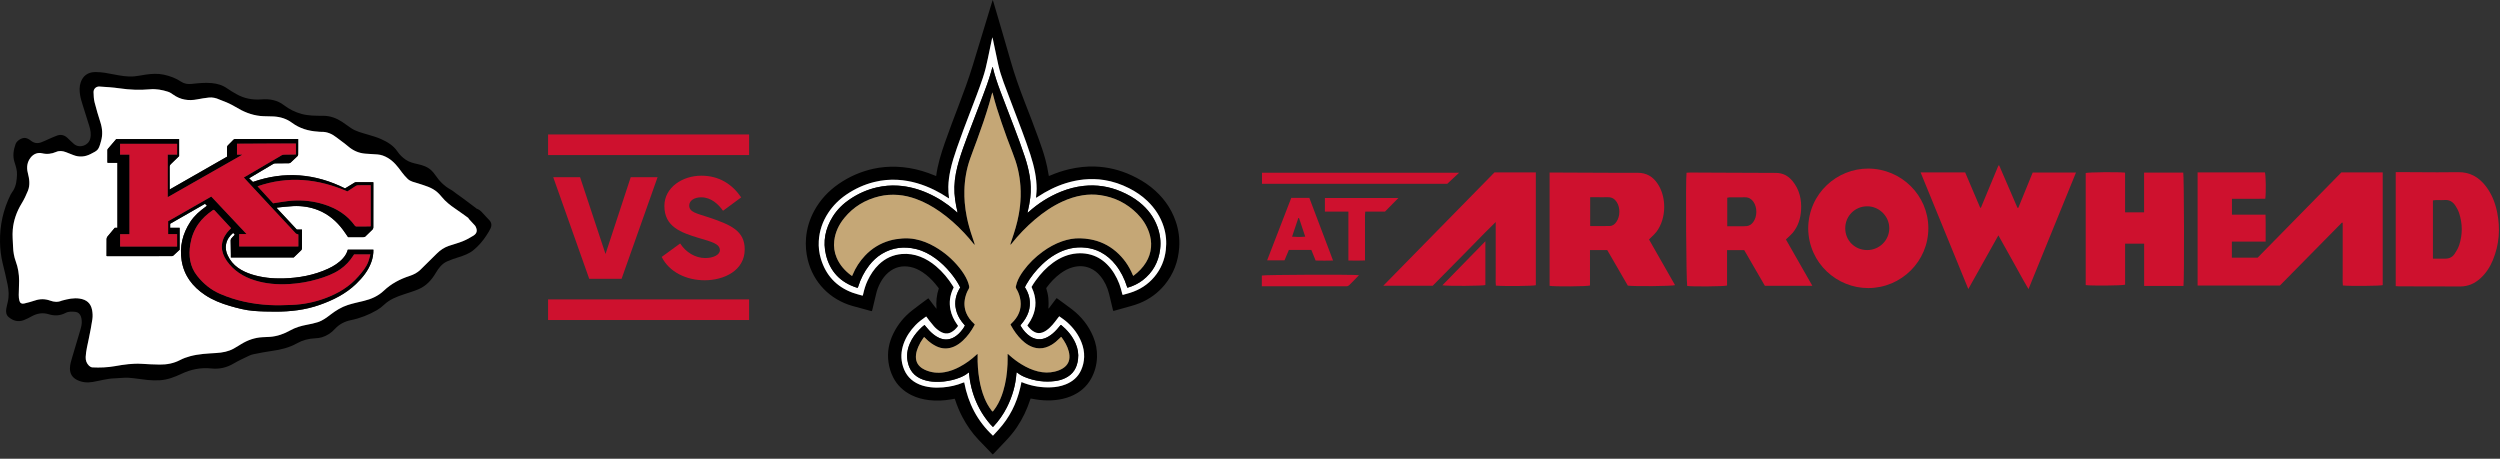
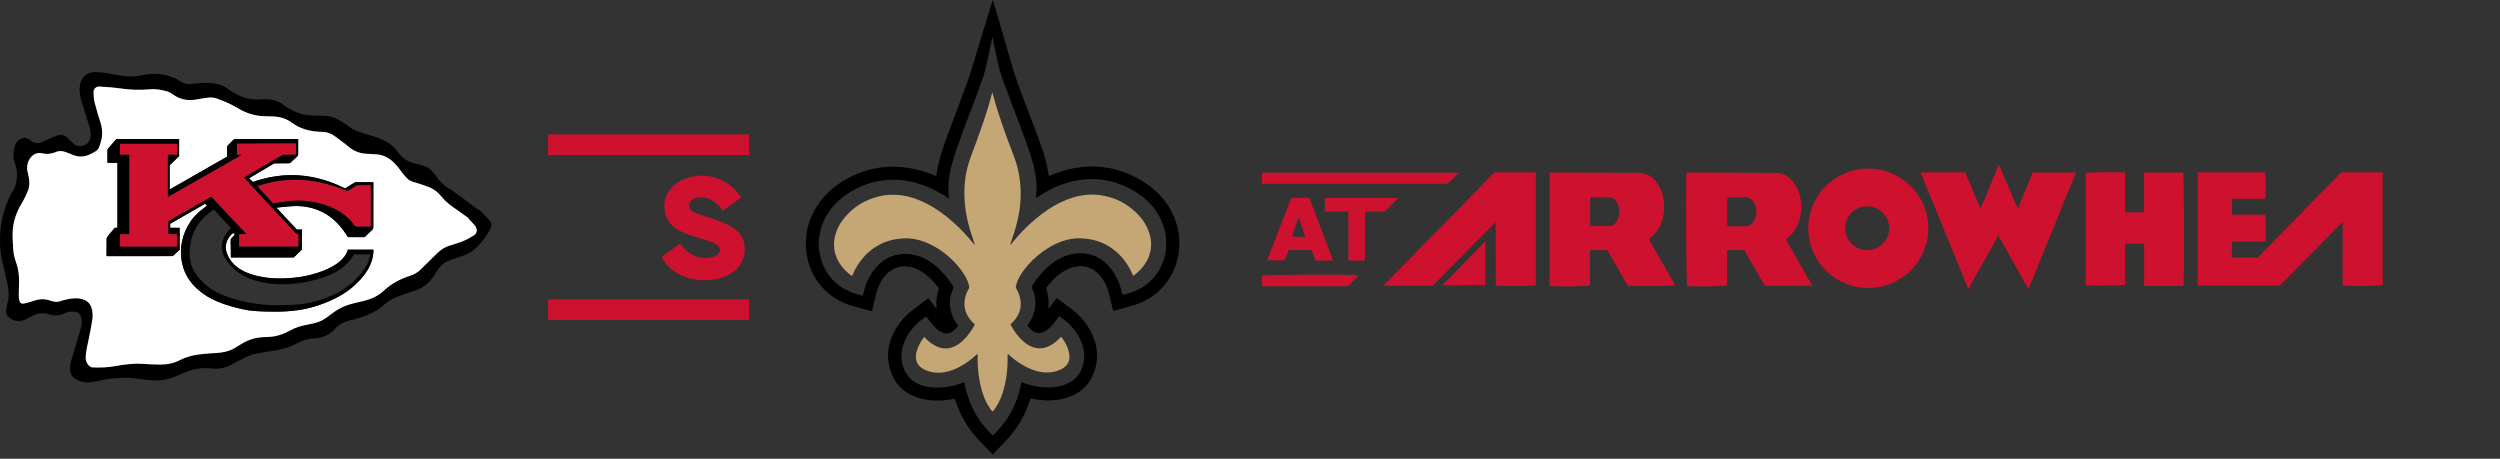
<svg xmlns="http://www.w3.org/2000/svg" width="485" height="89" viewBox="0 0 485 89" fill="none">
  <rect x="0" y="0" width="485" height="89" fill="#333333" stroke="none" />
  <path d="M18.663 13.983C19.803 13.983 20.912 14.21 22.024 14.426C23.371 14.686 24.722 14.941 26.102 14.81C26.828 14.74 27.544 14.578 28.266 14.475C29.428 14.308 30.595 14.234 31.756 14.481C32.952 14.737 34.094 15.151 35.114 15.835C35.763 16.27 36.45 16.358 37.203 16.276C38.483 16.136 39.762 16.003 41.057 16.119C42.153 16.217 43.161 16.505 44.071 17.152C44.642 17.558 45.255 17.906 45.864 18.255C47.37 19.116 48.999 19.416 50.719 19.28C52.3 19.154 53.794 19.416 55.074 20.398C56.129 21.207 57.292 21.776 58.56 22.118C59.188 22.288 59.848 22.366 60.5 22.415C61.246 22.472 61.997 22.458 62.746 22.464C64.079 22.474 65.271 22.92 66.369 23.638C66.963 24.027 67.523 24.468 68.115 24.86C69.082 25.5 70.198 25.765 71.292 26.09C72.181 26.355 73.086 26.604 73.929 26.982C75.157 27.532 76.32 28.223 77.095 29.379C77.524 30.02 78.061 30.536 78.69 30.972C79.408 31.469 80.232 31.658 81.062 31.843C82.015 32.056 82.936 32.359 83.668 33.04C83.953 33.305 84.207 33.611 84.425 33.933C85.219 35.106 86.17 36.096 87.431 36.78C87.837 36.999 88.19 37.313 88.567 37.583C88.966 37.868 89.371 38.149 89.765 38.443C90.621 39.077 91.472 39.72 92.325 40.359C92.376 40.398 92.415 40.461 92.472 40.48C93.261 40.732 93.677 41.419 94.219 41.959C94.426 42.165 94.606 42.398 94.819 42.597C95.325 43.071 95.462 43.642 95.186 44.261C94.973 44.739 94.682 45.185 94.397 45.627C93.689 46.73 92.846 47.715 91.823 48.547C90.987 49.226 90.007 49.569 89.001 49.888C88.238 50.13 87.471 50.381 86.741 50.71C85.747 51.157 85.103 51.993 84.565 52.909C83.747 54.3 82.705 55.47 81.193 56.109C80.262 56.503 79.285 56.787 78.326 57.109C76.952 57.569 75.612 58.078 74.531 59.102C74.111 59.499 73.643 59.867 73.144 60.157C71.564 61.071 69.884 61.739 68.085 62.107C66.881 62.353 65.817 62.888 64.97 63.815C64.269 64.582 63.418 65.147 62.417 65.442C62.002 65.565 61.557 65.615 61.122 65.633C59.885 65.685 58.712 65.992 57.64 66.59C56.12 67.437 54.486 67.848 52.776 68.075C51.557 68.237 50.35 68.494 49.142 68.727C48.859 68.783 48.576 68.886 48.317 69.011C47.318 69.498 46.294 69.949 45.341 70.515C43.989 71.318 42.55 71.648 41.009 71.483C38.957 71.264 37.034 71.658 35.185 72.529C33.867 73.151 32.508 73.676 31.038 73.768C30.24 73.817 29.43 73.789 28.633 73.716C27.399 73.602 26.172 73.362 24.936 73.286C24.049 73.232 23.151 73.381 22.258 73.398C20.8 73.428 19.415 73.86 17.996 74.098C16.956 74.273 15.938 74.2 14.975 73.724C14.046 73.263 13.561 72.532 13.567 71.478C13.572 70.745 13.784 70.06 13.989 69.371C14.519 67.591 15.067 65.817 15.578 64.032C15.75 63.432 15.92 62.816 15.852 62.179C15.82 61.883 15.78 61.572 15.662 61.306C15.467 60.865 15.133 60.551 14.611 60.498C13.959 60.432 13.303 60.401 12.705 60.714C11.633 61.276 10.561 61.306 9.403 60.949C8.297 60.609 7.2 60.79 6.17 61.353C5.676 61.625 5.171 61.891 4.646 62.094C3.554 62.518 2.561 62.258 1.689 61.525C1.182 61.098 1.117 60.508 1.22 59.897C1.296 59.448 1.406 59.005 1.511 58.562C1.774 57.466 1.7 56.363 1.486 55.279C1.204 53.861 0.851 52.455 0.511 51.048C0.183 49.694 0.027 48.319 0.003 46.935C-0.053 43.711 0.63 40.642 2.066 37.748C2.214 37.448 2.44 37.188 2.609 36.897C3.148 35.967 3.248 34.942 3.298 33.894C3.337 33.027 3.062 32.24 2.811 31.445C2.432 30.244 2.617 29.082 3.027 27.94C3.266 27.275 4.279 26.642 4.969 26.772C5.335 26.84 5.701 27.058 5.999 27.294C6.603 27.777 7.249 27.875 7.952 27.626C8.389 27.472 8.808 27.264 9.234 27.08C9.853 26.814 10.459 26.509 11.094 26.291C11.798 26.05 12.47 26.195 13.031 26.706C13.483 27.116 13.901 27.566 14.372 27.954C15.432 28.829 17.156 28.246 17.496 26.921C17.721 26.046 17.558 25.203 17.298 24.368C16.879 23.031 16.443 21.696 16.035 20.355C15.844 19.73 15.645 19.1 15.543 18.459C15.409 17.623 15.373 16.776 15.667 15.947C16.106 14.715 17.03 14.026 18.336 13.985C18.446 13.982 18.556 13.985 18.666 13.985L18.663 13.983ZM90.937 42.346C90.055 41.716 89.197 41.08 88.314 40.482C87.349 39.828 86.444 39.117 85.702 38.208C85.438 37.884 85.152 37.57 84.84 37.292C83.77 36.342 82.402 36.007 81.091 35.575C80.38 35.342 79.619 35.237 79.066 34.685C78.662 34.282 78.272 33.854 77.938 33.392C77.171 32.331 76.389 31.309 75.219 30.626C74.594 30.261 73.956 30.022 73.247 29.966C72.447 29.903 71.643 29.876 70.843 29.809C69.595 29.704 68.51 29.225 67.554 28.407C66.841 27.796 66.058 27.267 65.32 26.686C64.425 25.982 63.443 25.536 62.276 25.581C62.077 25.588 61.875 25.552 61.674 25.539C59.831 25.422 58.127 24.925 56.622 23.805C55.593 23.039 54.397 22.677 53.123 22.598C52.248 22.544 51.363 22.59 50.493 22.501C48.756 22.321 47.181 21.663 45.7 20.749C45.153 20.411 44.561 20.14 43.976 19.87C43.521 19.66 43.032 19.527 42.578 19.318C41.914 19.012 41.225 18.85 40.503 18.931C39.76 19.013 39.019 19.134 38.286 19.276C36.581 19.611 35.002 19.37 33.571 18.339C33.27 18.121 32.941 17.91 32.593 17.799C31.463 17.439 30.302 17.218 29.112 17.326C27.135 17.506 25.175 17.43 23.21 17.142C21.912 16.953 20.595 16.877 19.284 16.792C18.654 16.75 18.134 17.249 18.149 17.874C18.165 18.534 18.19 19.213 18.349 19.849C18.677 21.165 19.075 22.463 19.486 23.756C19.865 24.944 19.945 26.131 19.615 27.335C19.116 29.155 19.001 29.157 17.576 29.887C16.486 30.445 15.328 30.542 14.161 30.058C13.698 29.866 13.23 29.681 12.759 29.509C12.142 29.284 11.515 29.201 10.89 29.476C10.011 29.862 9.124 29.965 8.167 29.741C7.298 29.538 6.511 29.869 5.968 30.546C5.265 31.418 5.114 32.448 5.396 33.541C5.695 34.703 5.875 35.885 5.407 37.034C5.065 37.873 4.67 38.703 4.199 39.476C3.236 41.054 2.629 42.754 2.474 44.578C2.381 45.67 2.497 46.779 2.536 47.88C2.569 48.861 2.726 49.823 3.068 50.745C3.515 51.949 3.703 53.196 3.708 54.469C3.711 55.389 3.64 56.309 3.635 57.23C3.633 57.615 3.671 58.013 3.776 58.382C3.902 58.816 4.233 58.992 4.675 58.886C5.393 58.713 6.11 58.529 6.807 58.291C7.795 57.953 8.773 57.975 9.734 58.323C10.491 58.597 11.221 58.656 11.969 58.336C12.01 58.318 12.056 58.309 12.101 58.297C13.198 58.007 14.294 57.753 15.451 57.929C16.792 58.134 17.601 58.804 17.864 60.133C17.978 60.714 18.007 61.339 17.923 61.923C17.741 63.202 17.477 64.47 17.22 65.736C16.983 66.896 16.688 68.043 16.622 69.233C16.583 69.914 16.798 70.498 17.28 70.963C17.444 71.121 17.7 71.266 17.92 71.275C19.393 71.345 20.861 71.291 22.316 71.032C24.028 70.728 25.741 70.474 27.491 70.584C28.657 70.656 29.826 70.715 30.995 70.728C32.371 70.744 33.692 70.499 34.936 69.85C35.553 69.528 36.224 69.286 36.899 69.105C38.55 68.664 40.252 68.589 41.949 68.486C43.142 68.414 44.31 68.207 45.369 67.613C45.855 67.342 46.325 67.043 46.799 66.753C48.058 65.98 49.413 65.504 50.895 65.422C51.389 65.395 51.882 65.39 52.373 65.352C53.783 65.246 55.084 64.782 56.307 64.099C57.317 63.532 58.402 63.219 59.532 63.007C60.255 62.87 60.986 62.724 61.684 62.496C62.605 62.194 63.376 61.606 64.138 61.023C65.161 60.243 66.249 59.568 67.472 59.173C68.486 58.846 69.536 58.631 70.571 58.378C72.032 58.023 73.368 57.437 74.473 56.389C75.903 55.03 77.61 54.139 79.467 53.534C80.251 53.279 80.952 52.918 81.538 52.355C82.623 51.311 83.687 50.245 84.754 49.183C85.418 48.523 86.176 48.011 87.062 47.706C87.96 47.397 88.885 47.165 89.762 46.809C90.492 46.513 91.197 46.129 91.863 45.705C92.538 45.275 92.638 44.718 92.293 43.996C92.258 43.923 92.221 43.846 92.167 43.785C91.757 43.336 91.343 42.892 90.931 42.448C90.907 42.462 90.885 42.474 90.861 42.489C90.882 42.452 90.901 42.416 90.937 42.349V42.346Z" fill="black" />
  <path d="M90.937 42.346C90.901 42.413 90.88 42.449 90.861 42.486C90.885 42.471 90.907 42.459 90.931 42.444C91.345 42.89 91.758 43.335 92.167 43.782C92.221 43.841 92.258 43.919 92.293 43.993C92.638 44.715 92.538 45.272 91.863 45.702C91.198 46.126 90.494 46.51 89.762 46.806C88.885 47.162 87.96 47.395 87.062 47.703C86.176 48.008 85.418 48.52 84.754 49.18C83.687 50.242 82.623 51.308 81.538 52.352C80.952 52.915 80.251 53.275 79.467 53.531C77.61 54.135 75.902 55.027 74.473 56.385C73.368 57.436 72.031 58.02 70.571 58.375C69.534 58.627 68.486 58.843 67.472 59.17C66.249 59.565 65.16 60.24 64.138 61.02C63.376 61.603 62.605 62.191 61.684 62.493C60.986 62.721 60.255 62.867 59.532 63.004C58.402 63.216 57.317 63.529 56.307 64.095C55.085 64.781 53.784 65.243 52.373 65.349C51.882 65.385 51.387 65.39 50.895 65.419C49.413 65.501 48.058 65.977 46.799 66.75C46.325 67.04 45.854 67.339 45.369 67.61C44.308 68.203 43.142 68.41 41.949 68.483C40.252 68.586 38.55 68.66 36.899 69.102C36.226 69.281 35.553 69.525 34.936 69.847C33.692 70.496 32.371 70.741 30.995 70.725C29.826 70.712 28.659 70.652 27.491 70.58C25.741 70.472 24.026 70.725 22.316 71.029C20.861 71.29 19.391 71.342 17.919 71.272C17.7 71.261 17.444 71.118 17.28 70.96C16.798 70.493 16.583 69.909 16.622 69.23C16.688 68.042 16.983 66.893 17.22 65.733C17.477 64.467 17.741 63.199 17.923 61.92C18.005 61.336 17.978 60.709 17.864 60.13C17.601 58.802 16.792 58.132 15.451 57.926C14.294 57.75 13.198 58.004 12.101 58.294C12.056 58.305 12.012 58.315 11.969 58.332C11.221 58.653 10.491 58.594 9.734 58.32C8.774 57.972 7.796 57.95 6.807 58.288C6.11 58.526 5.393 58.71 4.675 58.883C4.233 58.989 3.902 58.815 3.776 58.378C3.67 58.01 3.633 57.61 3.635 57.226C3.64 56.306 3.711 55.386 3.708 54.465C3.703 53.191 3.515 51.944 3.068 50.741C2.726 49.819 2.569 48.858 2.536 47.877C2.497 46.776 2.381 45.667 2.474 44.575C2.628 42.749 3.235 41.051 4.199 39.472C4.672 38.7 5.065 37.87 5.407 37.031C5.875 35.882 5.695 34.7 5.396 33.538C5.114 32.446 5.265 31.417 5.968 30.542C6.512 29.866 7.3 29.535 8.167 29.738C9.124 29.962 10.01 29.858 10.89 29.473C11.515 29.198 12.142 29.281 12.759 29.506C13.23 29.677 13.696 29.863 14.161 30.055C15.328 30.539 16.486 30.441 17.576 29.884C19.001 29.154 19.116 29.152 19.615 27.332C19.946 26.128 19.867 24.941 19.486 23.753C19.074 22.461 18.678 21.162 18.349 19.846C18.19 19.21 18.165 18.532 18.149 17.871C18.134 17.247 18.654 16.747 19.284 16.788C20.595 16.874 21.912 16.95 23.21 17.139C25.175 17.425 27.135 17.503 29.112 17.323C30.302 17.215 31.465 17.436 32.593 17.796C32.941 17.907 33.27 18.118 33.571 18.336C35.002 19.367 36.58 19.608 38.286 19.273C39.019 19.129 39.76 19.01 40.503 18.927C41.225 18.846 41.914 19.01 42.578 19.315C43.031 19.524 43.521 19.659 43.976 19.867C44.563 20.137 45.153 20.408 45.7 20.746C47.181 21.66 48.754 22.317 50.493 22.498C51.363 22.588 52.248 22.54 53.123 22.594C54.397 22.672 55.593 23.035 56.622 23.802C58.127 24.922 59.832 25.419 61.674 25.536C61.875 25.549 62.077 25.585 62.276 25.577C63.443 25.531 64.425 25.977 65.32 26.683C66.058 27.264 66.841 27.794 67.554 28.403C68.511 29.224 69.594 29.701 70.843 29.806C71.643 29.873 72.447 29.901 73.247 29.963C73.956 30.019 74.594 30.258 75.219 30.623C76.388 31.305 77.171 32.327 77.938 33.389C78.272 33.851 78.662 34.279 79.066 34.682C79.619 35.234 80.381 35.339 81.091 35.572C82.4 36.004 83.768 36.339 84.84 37.289C85.153 37.567 85.438 37.879 85.702 38.205C86.444 39.114 87.349 39.826 88.314 40.478C89.197 41.077 90.055 41.713 90.937 42.343V42.346ZM66.938 36.551C61.14 33.648 55.175 33.157 49.072 35.298C48.804 35.047 48.573 34.831 48.331 34.606C48.377 34.566 48.401 34.538 48.43 34.52C49.967 33.606 51.502 32.691 53.043 31.783C53.146 31.723 53.283 31.698 53.404 31.696C54.282 31.683 55.16 31.688 56.037 31.672C56.158 31.671 56.304 31.615 56.395 31.534C56.842 31.131 57.279 30.715 57.707 30.293C57.78 30.22 57.836 30.095 57.839 29.992C57.853 29.509 57.845 29.025 57.845 28.541V26.983C57.785 26.975 57.75 26.967 57.715 26.967C53.675 26.967 49.632 26.966 45.592 26.972C45.49 26.972 45.366 27.037 45.291 27.112C44.938 27.456 44.604 27.818 44.251 28.162C44.103 28.305 44.038 28.453 44.043 28.662C44.057 29.243 44.047 29.825 44.047 30.399C40.336 32.523 36.65 34.63 32.915 36.767C32.915 36.604 32.915 36.497 32.915 36.391C32.915 35.06 32.923 33.728 32.911 32.397C32.909 32.154 32.985 31.989 33.156 31.828C33.704 31.307 34.242 30.774 34.748 30.282V26.985H22.552C22.009 27.618 21.462 28.253 20.921 28.894C20.869 28.956 20.843 29.057 20.843 29.141C20.837 29.889 20.84 30.637 20.842 31.385C20.842 31.445 20.856 31.504 20.867 31.586H22.784V44.199H22.267C21.788 44.769 21.306 45.328 20.845 45.905C20.746 46.029 20.684 46.215 20.681 46.373C20.667 47.366 20.673 48.361 20.673 49.355C20.673 49.461 20.673 49.567 20.673 49.663C20.726 49.678 20.743 49.688 20.761 49.688C24.966 49.688 29.172 49.689 33.378 49.686C33.459 49.686 33.556 49.645 33.617 49.591C34.035 49.212 34.447 48.823 34.851 48.447V44.198H33.014V43.411C35.27 42.117 37.517 40.829 39.77 39.539C39.824 39.59 39.872 39.63 39.916 39.676C39.993 39.753 40.064 39.833 40.148 39.922C40.067 39.983 39.997 40.041 39.924 40.093C38.769 40.924 37.7 41.845 36.916 43.05C35.426 45.343 34.805 47.841 35.239 50.553C35.707 53.472 37.366 55.617 39.778 57.225C41.254 58.209 42.894 58.851 44.593 59.348C46.111 59.792 47.646 60.192 49.222 60.319C50.614 60.432 52.015 60.452 53.414 60.457C56.344 60.467 59.226 60.133 62.01 59.15C64.617 58.228 67.051 57.028 69.07 55.089C70.355 53.855 71.453 52.499 72.052 50.797C72.32 50.037 72.458 49.255 72.439 48.434H67.477C67.305 49.078 66.978 49.627 66.54 50.115C65.732 51.014 64.728 51.638 63.644 52.138C60.904 53.399 58 53.924 55.006 54.012C52.911 54.072 50.846 53.872 48.836 53.237C47.883 52.936 46.974 52.522 46.171 51.955C45.302 51.343 44.622 50.514 44.165 49.534C43.84 48.839 43.71 48.112 43.864 47.352C44.046 46.462 44.529 45.761 45.232 45.181C45.349 45.309 45.446 45.413 45.559 45.537C45.328 45.78 45.097 46 44.895 46.245C44.812 46.345 44.746 46.495 44.746 46.624C44.749 47.517 44.773 48.41 44.789 49.304C44.792 49.52 44.789 49.734 44.789 49.951H56.98C57.465 49.488 57.952 49.032 58.423 48.561C58.512 48.471 58.58 48.315 58.582 48.188C58.593 47.067 58.587 45.945 58.587 44.823C58.587 44.734 58.587 44.644 58.587 44.537H57.584C56.283 43.143 54.993 41.761 53.703 40.379L53.732 40.274C54.774 40.175 55.814 40.036 56.859 39.987C58.566 39.907 60.23 40.153 61.821 40.807C63.76 41.603 65.287 42.913 66.528 44.572C66.876 45.037 67.194 45.526 67.528 46.007C68.554 46.007 69.577 46.01 70.602 46C70.697 46 70.81 45.942 70.881 45.873C71.347 45.435 71.81 44.996 72.257 44.539C72.351 44.442 72.424 44.277 72.426 44.144C72.436 41.299 72.434 38.452 72.434 35.607V35.369C72.385 35.356 72.359 35.344 72.335 35.344C71.238 35.344 70.142 35.341 69.044 35.349C68.944 35.349 68.834 35.399 68.745 35.453C68.152 35.81 67.562 36.174 66.94 36.554L66.938 36.551Z" fill="white" />
  <path d="M66.938 36.551C67.56 36.171 68.148 35.807 68.743 35.45C68.832 35.396 68.942 35.347 69.043 35.346C70.14 35.338 71.236 35.341 72.334 35.341C72.359 35.341 72.385 35.354 72.432 35.366V35.604C72.432 38.449 72.434 41.296 72.424 44.141C72.424 44.274 72.351 44.439 72.256 44.536C71.809 44.991 71.346 45.432 70.88 45.87C70.808 45.937 70.694 45.996 70.6 45.997C69.575 46.007 68.553 46.004 67.526 46.004C67.191 45.521 66.874 45.034 66.526 44.569C65.284 42.91 63.757 41.6 61.819 40.804C60.228 40.15 58.564 39.904 56.858 39.984C55.812 40.033 54.772 40.172 53.73 40.271L53.702 40.376C54.992 41.758 56.282 43.141 57.583 44.534H58.585C58.585 44.641 58.585 44.731 58.585 44.82C58.585 45.942 58.591 47.064 58.58 48.185C58.58 48.312 58.512 48.468 58.421 48.558C57.95 49.03 57.464 49.485 56.978 49.948H44.787C44.787 49.731 44.79 49.515 44.787 49.301C44.771 48.408 44.747 47.514 44.744 46.621C44.744 46.494 44.811 46.343 44.894 46.242C45.096 45.997 45.325 45.777 45.557 45.534C45.444 45.412 45.347 45.306 45.231 45.179C44.528 45.758 44.044 46.459 43.863 47.349C43.707 48.109 43.839 48.838 44.163 49.531C44.62 50.512 45.301 51.34 46.169 51.952C46.973 52.519 47.881 52.935 48.834 53.234C50.844 53.869 52.909 54.069 55.004 54.009C58 53.922 60.904 53.396 63.642 52.135C64.727 51.635 65.731 51.011 66.539 50.112C66.978 49.625 67.304 49.076 67.476 48.431H72.437C72.456 49.252 72.318 50.034 72.051 50.794C71.451 52.497 70.353 53.852 69.068 55.086C67.049 57.025 64.615 58.226 62.008 59.147C59.224 60.13 56.342 60.464 53.412 60.454C52.014 60.449 50.612 60.429 49.22 60.316C47.642 60.188 46.109 59.789 44.591 59.345C42.892 58.848 41.252 58.206 39.776 57.222C37.365 55.615 35.706 53.468 35.238 50.55C34.803 47.838 35.422 45.34 36.914 43.048C37.699 41.842 38.768 40.921 39.922 40.09C39.996 40.038 40.066 39.98 40.147 39.919C40.062 39.83 39.989 39.75 39.915 39.673C39.87 39.628 39.822 39.587 39.768 39.536C37.516 40.828 35.268 42.115 33.012 43.408V44.195H34.85V48.444C34.444 48.822 34.034 49.209 33.615 49.588C33.555 49.642 33.456 49.683 33.377 49.683C29.171 49.688 24.965 49.687 20.759 49.685C20.741 49.685 20.724 49.675 20.672 49.66C20.672 49.564 20.672 49.458 20.672 49.352C20.672 48.358 20.665 47.364 20.679 46.37C20.681 46.212 20.745 46.024 20.843 45.902C21.305 45.325 21.787 44.766 22.265 44.196H22.782V31.584H20.866C20.854 31.503 20.84 31.442 20.84 31.382C20.838 30.635 20.835 29.886 20.842 29.138C20.842 29.054 20.867 28.953 20.92 28.891C21.46 28.25 22.008 27.613 22.55 26.982H34.746V30.279C34.24 30.771 33.703 31.304 33.154 31.825C32.984 31.986 32.907 32.151 32.909 32.394C32.922 33.726 32.914 35.057 32.914 36.388C32.914 36.494 32.914 36.601 32.914 36.764C36.649 34.628 40.334 32.52 44.046 30.397C44.046 29.822 44.055 29.24 44.041 28.659C44.036 28.45 44.101 28.302 44.249 28.159C44.602 27.817 44.937 27.453 45.29 27.109C45.364 27.036 45.489 26.969 45.59 26.969C49.631 26.963 53.673 26.963 57.713 26.965C57.748 26.965 57.783 26.972 57.844 26.98V28.538C57.844 29.023 57.852 29.505 57.837 29.989C57.834 30.092 57.78 30.217 57.705 30.29C57.276 30.712 56.84 31.128 56.393 31.531C56.304 31.612 56.157 31.668 56.035 31.669C55.157 31.685 54.281 31.682 53.402 31.693C53.28 31.695 53.143 31.72 53.041 31.78C51.502 32.688 49.965 33.603 48.428 34.517C48.398 34.535 48.376 34.562 48.33 34.603C48.57 34.828 48.802 35.044 49.071 35.295C55.173 33.154 61.138 33.645 66.936 36.548L66.938 36.551ZM23.29 29.99H25.118V45.436H23.299V47.828H34.358V45.42H32.618V42.914C35.405 41.321 38.189 39.73 40.985 38.132C43.261 40.552 45.525 42.957 47.835 45.412H46.405V47.814H57.879V45.491C57.678 45.407 57.475 45.383 57.367 45.269C55.736 43.535 54.118 41.789 52.497 40.045C51.09 38.53 49.682 37.013 48.274 35.496C47.953 35.151 47.634 34.803 47.303 34.444C47.396 34.386 47.463 34.34 47.533 34.298C49.9 32.907 52.265 31.512 54.635 30.127C54.763 30.052 54.925 30.009 55.073 30.005C55.749 29.986 56.425 29.984 57.102 29.976C57.2 29.976 57.295 29.968 57.41 29.962V27.848C53.609 27.866 49.796 27.84 45.975 27.885V30H46.939C46.942 30.017 46.946 30.033 46.949 30.051C42.151 32.782 37.355 35.512 32.534 38.257V29.99H34.36V27.905H23.288V29.994L23.29 29.99ZM44.833 44.263C44.602 44.016 44.386 43.784 44.17 43.551C43.333 42.648 42.496 41.746 41.661 40.842C41.551 40.723 41.45 40.655 41.287 40.767C40.212 41.52 39.234 42.372 38.478 43.457C37.653 44.645 37.15 45.967 36.921 47.386C36.561 49.609 36.811 51.702 38.273 53.538C39.471 55.042 40.918 56.229 42.681 56.997C45.733 58.326 48.952 58.994 52.265 59.174C53.721 59.251 55.187 59.209 56.646 59.147C58.847 59.055 60.992 58.629 63.063 57.863C65.556 56.941 67.787 55.63 69.545 53.593C70.31 52.708 71.072 51.824 71.467 50.699C71.618 50.267 71.721 49.818 71.853 49.35H68.689C68.634 49.434 68.584 49.51 68.535 49.587C67.865 50.637 67.038 51.535 66.007 52.244C64.666 53.168 63.154 53.704 61.612 54.16C59.829 54.686 58.004 54.989 56.148 55.102C53.859 55.24 51.605 55.07 49.405 54.382C47.2 53.693 45.341 52.519 43.99 50.602C42.722 48.803 42.708 46.878 44.006 45.16C44.246 44.842 44.544 44.569 44.833 44.257V44.263ZM67.394 37.137C61.72 34.681 55.946 34.07 49.968 36.142C50.996 37.264 51.996 38.357 52.992 39.446C53.13 39.42 53.246 39.393 53.363 39.377C54.473 39.222 55.578 39.003 56.695 38.927C58.798 38.784 60.873 39.019 62.889 39.66C65.301 40.426 67.361 41.699 68.853 43.79C68.909 43.868 69.039 43.938 69.135 43.938C69.984 43.943 70.835 43.931 71.685 43.925C71.755 43.925 71.823 43.911 71.918 43.901V35.929C71.823 35.929 71.734 35.929 71.645 35.929C70.923 35.929 70.201 35.922 69.478 35.938C69.318 35.941 69.138 35.999 69.001 36.085C68.468 36.418 67.948 36.772 67.394 37.137Z" fill="black" />
  <path d="M23.29 29.99V27.902H34.361V29.987H32.535V38.254C37.357 35.509 42.154 32.778 46.95 30.047C46.947 30.03 46.944 30.014 46.941 29.997H45.977V27.881C49.798 27.837 53.611 27.862 57.411 27.845V29.959C57.298 29.963 57.201 29.971 57.104 29.973C56.428 29.981 55.75 29.981 55.074 30.001C54.926 30.006 54.764 30.049 54.637 30.123C52.267 31.51 49.901 32.904 47.534 34.295C47.464 34.336 47.398 34.382 47.305 34.441C47.636 34.8 47.956 35.147 48.276 35.493C49.683 37.01 51.091 38.527 52.499 40.042C54.118 41.786 55.738 43.531 57.368 45.266C57.476 45.38 57.68 45.404 57.88 45.488V47.811H46.407V45.408H47.837C45.527 42.954 43.263 40.548 40.987 38.129C38.19 39.726 35.405 41.319 32.62 42.911V45.416H34.36V47.825H23.301V45.432H25.119V29.987H23.291L23.29 29.99Z" fill="#CE112E" />
-   <path d="M44.833 44.263C44.545 44.575 44.246 44.848 44.006 45.166C42.708 46.883 42.722 48.807 43.99 50.608C45.341 52.525 47.199 53.699 49.405 54.388C51.605 55.075 53.859 55.246 56.148 55.108C58.006 54.995 59.831 54.692 61.612 54.166C63.154 53.71 64.666 53.175 66.007 52.25C67.038 51.54 67.865 50.642 68.535 49.593C68.584 49.517 68.635 49.44 68.689 49.356H71.853C71.721 49.824 71.618 50.273 71.467 50.705C71.072 51.828 70.31 52.712 69.545 53.599C67.786 55.635 65.556 56.947 63.063 57.869C60.992 58.634 58.847 59.061 56.646 59.153C55.187 59.213 53.721 59.257 52.265 59.18C48.952 59.002 45.733 58.334 42.681 57.003C40.918 56.235 39.471 55.048 38.273 53.544C36.811 51.706 36.561 49.615 36.921 47.392C37.15 45.972 37.653 44.652 38.478 43.463C39.232 42.378 40.212 41.526 41.287 40.774C41.45 40.659 41.551 40.728 41.661 40.848C42.496 41.753 43.333 42.654 44.17 43.557C44.386 43.79 44.604 44.022 44.833 44.269V44.263Z" fill="#CE112E" />
  <path d="M67.394 37.137C67.948 36.772 68.468 36.416 69.001 36.085C69.138 35.999 69.318 35.94 69.478 35.937C70.201 35.921 70.923 35.929 71.645 35.929C71.734 35.929 71.823 35.929 71.919 35.929V43.901C71.823 43.911 71.755 43.925 71.685 43.925C70.835 43.933 69.984 43.944 69.135 43.938C69.039 43.938 68.909 43.868 68.853 43.79C67.361 41.699 65.299 40.426 62.889 39.66C60.873 39.019 58.798 38.784 56.695 38.927C55.578 39.003 54.473 39.222 53.363 39.377C53.246 39.393 53.13 39.42 52.992 39.446C51.996 38.357 50.996 37.265 49.968 36.142C55.946 34.068 61.722 34.679 67.394 37.137Z" fill="#CE112E" />
  <path d="M128.367 49.843L131.952 47.231C133.069 48.972 134.912 50.061 136.828 50.061C138.38 50.061 139.657 49.437 139.657 48.537C139.657 47.275 137.989 46.897 135.623 46.186C132.097 45.127 128.89 43.995 128.89 39.961C128.89 36.333 132.431 34.084 136.044 34.084C139.541 34.084 142.052 35.753 143.793 38.292L140.267 40.89C139.396 39.642 137.96 38.278 136.044 38.278C134.665 38.278 133.708 38.931 133.708 39.874C133.708 41.18 135.217 41.412 137.35 42.123C141.805 43.603 144.475 44.779 144.475 48.377C144.475 52.484 140.47 54.371 136.712 54.371C133.171 54.371 129.848 52.803 128.367 49.843Z" fill="#CE112E" />
-   <path d="M114.306 54.081L107.326 34.374H112.535L117.469 49.277L122.36 34.374H127.569L120.589 54.081H114.306Z" fill="#CE112E" />
  <rect x="106.326" y="58.084" width="39" height="4" fill="#CE112E" />
  <rect x="106.326" y="26.084" width="39" height="4" fill="#CE112E" />
  <path d="M181.613 34.157C181.914 31.898 182.57 29.788 183.301 27.696C184.155 25.252 185.074 22.834 185.999 20.415C186.969 17.877 187.906 15.325 188.702 12.725C189.855 8.968 190.991 5.207 192.134 1.447C192.25 1.064 192.368 0.682 192.486 0.299C192.513 0.21 192.547 0.123 192.591 0C192.634 0.119 192.671 0.201 192.697 0.288C193.831 4.161 194.985 8.029 196.09 11.909C196.842 14.55 197.764 17.13 198.754 19.687C199.694 22.111 200.645 24.531 201.518 26.981C201.979 28.278 202.441 29.574 202.795 30.907C203.049 31.863 203.265 32.826 203.411 33.805C203.427 33.909 203.45 34.011 203.476 34.141C203.578 34.105 203.664 34.084 203.745 34.049C204.937 33.532 206.167 33.124 207.433 32.826C209.085 32.438 210.759 32.25 212.456 32.311C214.929 32.399 217.286 32.977 219.528 34.02C220.858 34.639 222.125 35.366 223.276 36.28C225.509 38.051 227.159 40.244 228.091 42.952C228.658 44.6 228.883 46.297 228.764 48.03C228.58 50.724 227.674 53.15 225.95 55.25C224.637 56.848 223.012 58.029 221.095 58.813C220.526 59.045 219.942 59.229 219.351 59.392C218.282 59.685 217.216 59.989 216.149 60.287C216.103 60.3 216.057 60.31 215.988 60.327C215.958 60.243 215.918 60.162 215.896 60.077C215.652 59.058 215.415 58.038 215.164 57.022C214.851 55.747 214.31 54.58 213.472 53.56C212.919 52.885 212.254 52.348 211.439 52.01C210.362 51.562 209.258 51.542 208.144 51.839C207.242 52.08 206.438 52.521 205.694 53.072C204.66 53.838 203.791 54.762 203.034 55.796C203.014 55.823 202.997 55.855 202.964 55.91C203.167 56.532 203.315 57.185 203.382 57.852C203.448 58.51 203.434 59.17 203.387 59.822C203.477 59.871 203.5 59.796 203.529 59.757C203.954 59.193 204.377 58.625 204.801 58.058C204.856 57.983 204.919 57.915 204.987 57.831C205.065 57.884 205.133 57.927 205.197 57.974C206.118 58.651 207.052 59.313 207.96 60.01C209.793 61.417 211.187 63.172 212.078 65.308C212.607 66.574 212.867 67.897 212.821 69.269C212.772 70.751 212.399 72.155 211.681 73.454C210.777 75.086 209.412 76.203 207.691 76.899C206.712 77.295 205.69 77.518 204.637 77.621C203.645 77.719 202.655 77.693 201.667 77.589C201.175 77.537 200.689 77.435 200.2 77.355C200.121 77.341 200.041 77.329 199.943 77.312C199.91 77.399 199.879 77.472 199.855 77.548C199.237 79.425 198.406 81.2 197.3 82.843C196.661 83.795 195.932 84.676 195.144 85.505C194.372 86.318 193.6 87.131 192.828 87.942C192.756 88.018 192.678 88.087 192.594 88.168C192.501 88.075 192.415 87.994 192.334 87.91C191.483 87.027 190.625 86.15 189.783 85.258C188.571 83.973 187.57 82.535 186.743 80.976C186.173 79.902 185.7 78.788 185.323 77.634C185.294 77.545 185.259 77.46 185.219 77.355C184.968 77.399 184.727 77.443 184.485 77.484C183.07 77.73 181.648 77.795 180.218 77.623C179.025 77.478 177.877 77.179 176.801 76.641C175.268 75.874 174.07 74.76 173.286 73.226C172.81 72.296 172.509 71.308 172.366 70.274C172.092 68.312 172.447 66.452 173.318 64.686C174.192 62.913 175.418 61.419 176.976 60.202C177.96 59.432 178.975 58.699 179.976 57.95C180.013 57.922 180.053 57.901 180.105 57.869C180.392 58.212 180.638 58.571 180.901 58.914C181.156 59.248 181.398 59.592 181.688 59.909C181.564 58.551 181.7 57.23 182.134 55.93C181.898 55.631 181.671 55.329 181.428 55.041C180.711 54.189 179.909 53.426 178.976 52.81C178.243 52.325 177.46 51.95 176.587 51.781C175.005 51.475 173.588 51.816 172.353 52.855C171.704 53.4 171.207 54.071 170.805 54.812C170.42 55.52 170.136 56.261 169.96 57.049C169.732 58.07 169.477 59.087 169.232 60.104C169.214 60.184 169.186 60.26 169.156 60.359C169.085 60.35 169.017 60.347 168.952 60.33C167.757 60.007 166.56 59.693 165.37 59.353C160.972 58.099 157.761 54.747 156.704 50.388C156.365 48.989 156.252 47.573 156.373 46.143C156.529 44.277 157.071 42.522 157.968 40.877C159.126 38.756 160.729 37.038 162.713 35.67C164.764 34.255 167.011 33.275 169.449 32.738C170.909 32.418 172.39 32.302 173.883 32.349C175.58 32.403 177.239 32.688 178.865 33.165C179.681 33.404 180.479 33.692 181.263 34.017C181.369 34.061 181.477 34.098 181.621 34.151L181.613 34.157ZM184.12 38.489C183.992 38.416 183.909 38.375 183.833 38.324C183.015 37.785 182.17 37.294 181.291 36.858C179.047 35.748 176.694 35.036 174.182 34.885C172.636 34.792 171.115 34.935 169.616 35.306C167.672 35.784 165.879 36.609 164.226 37.73C162.814 38.687 161.622 39.867 160.682 41.294C159.59 42.953 158.967 44.771 158.849 46.754C158.779 47.93 158.921 49.086 159.26 50.209C160.22 53.396 162.254 55.602 165.386 56.773C165.992 56.999 166.628 57.148 167.25 57.329C167.292 57.342 167.34 57.368 167.396 57.305C167.421 57.212 167.454 57.101 167.479 56.986C167.675 56.111 167.933 55.259 168.317 54.445C168.868 53.272 169.565 52.202 170.507 51.301C171.753 50.109 173.232 49.419 174.956 49.273C176.187 49.168 177.381 49.352 178.533 49.794C179.669 50.23 180.679 50.872 181.604 51.655C182.912 52.761 183.987 54.068 184.89 55.518C184.939 55.597 184.982 55.68 185.028 55.762C184.982 55.855 184.938 55.939 184.898 56.023C184.294 57.311 184.117 58.651 184.391 60.05C184.598 61.108 185.06 62.053 185.674 62.93C185.742 63.024 185.807 63.12 185.879 63.224C185.502 63.745 185.069 64.187 184.496 64.477C184.045 64.706 183.576 64.752 183.087 64.611C182.847 64.543 182.624 64.438 182.411 64.309C181.953 64.034 181.546 63.69 181.193 63.292C180.866 62.922 180.559 62.532 180.253 62.144C180.063 61.905 179.891 61.652 179.71 61.406C179.661 61.425 179.625 61.431 179.599 61.451C178.897 61.949 178.2 62.454 177.601 63.082C176.597 64.136 175.793 65.314 175.305 66.694C174.791 68.149 174.727 69.618 175.189 71.097C175.705 72.749 176.762 73.912 178.364 74.58C179.077 74.877 179.825 75.04 180.589 75.127C181.378 75.219 182.167 75.217 182.958 75.148C184.308 75.032 185.615 74.744 186.867 74.223C186.928 74.197 186.995 74.191 187.065 74.174C187.825 78.222 189.607 81.697 192.643 84.522C193.008 84.126 193.36 83.746 193.71 83.363C195.857 81.012 197.236 78.265 197.944 75.173C198.022 74.83 198.089 74.485 198.169 74.113C198.381 74.195 198.574 74.275 198.771 74.346C200.411 74.939 202.102 75.203 203.844 75.144C204.844 75.11 205.814 74.938 206.745 74.567C208.093 74.029 209.13 73.148 209.738 71.812C210.108 71 210.304 70.141 210.331 69.248C210.362 68.257 210.169 67.304 209.804 66.386C209.209 64.89 208.274 63.636 207.086 62.558C206.595 62.112 206.045 61.748 205.502 61.355C205.432 61.438 205.371 61.507 205.314 61.58C205.099 61.861 204.886 62.143 204.671 62.423C204.37 62.818 204.047 63.193 203.687 63.533C203.274 63.925 202.829 64.271 202.288 64.476C201.777 64.668 201.27 64.672 200.775 64.441C200.16 64.154 199.714 63.675 199.31 63.145C199.39 63.029 199.456 62.931 199.523 62.835C199.833 62.39 200.102 61.92 200.321 61.422C200.698 60.557 200.9 59.658 200.886 58.712C200.873 57.72 200.634 56.781 200.217 55.883C200.183 55.809 200.157 55.733 200.128 55.658C200.382 55.206 200.666 54.788 200.963 54.378C201.907 53.069 202.994 51.897 204.309 50.949C205.692 49.949 207.213 49.297 208.932 49.156C209.692 49.093 210.443 49.142 211.186 49.299C212.575 49.595 213.758 50.272 214.759 51.269C215.848 52.351 216.603 53.646 217.153 55.068C217.396 55.695 217.555 56.348 217.72 56.997C217.737 57.061 217.764 57.124 217.793 57.203C217.879 57.185 217.946 57.175 218.013 57.156C218.411 57.044 218.81 56.938 219.204 56.816C221.089 56.233 222.692 55.218 223.959 53.701C225.225 52.185 225.953 50.436 226.177 48.479C226.353 46.949 226.229 45.448 225.762 43.976C225.141 42.025 224.048 40.37 222.572 38.962C221.523 37.96 220.331 37.164 219.039 36.508C217.514 35.735 215.912 35.191 214.221 34.923C212.91 34.714 211.591 34.686 210.267 34.816C209.087 34.932 207.937 35.176 206.808 35.526C204.844 36.135 203.031 37.056 201.32 38.187C201.226 38.25 201.148 38.346 201.001 38.359C200.98 38.193 201.018 38.036 201.03 37.876C201.062 37.466 201.116 37.054 201.114 36.643C201.111 35.592 201.01 34.551 200.816 33.517C200.59 32.312 200.272 31.131 199.891 29.968C198.892 26.914 197.719 23.924 196.577 20.922C195.954 19.283 195.323 17.648 194.719 16.002C194.292 14.841 193.915 13.664 193.65 12.455C193.348 11.075 193.068 9.692 192.774 8.311C192.701 7.966 192.649 7.616 192.525 7.235C192.489 7.372 192.46 7.462 192.441 7.553C192.175 8.82 191.905 10.086 191.648 11.354C191.391 12.624 191.09 13.881 190.676 15.11C189.939 17.296 189.104 19.446 188.278 21.597C187.374 23.947 186.474 26.299 185.656 28.681C185.167 30.105 184.695 31.535 184.383 33.012C184.16 34.075 184.002 35.144 183.982 36.233C183.969 36.964 184.024 37.69 184.128 38.484L184.12 38.489Z" fill="black" />
-   <path d="M184.12 38.489C184.016 37.695 183.963 36.969 183.975 36.237C183.995 35.15 184.152 34.08 184.375 33.017C184.686 31.54 185.159 30.111 185.649 28.685C186.466 26.304 187.367 23.953 188.27 21.602C189.097 19.449 189.932 17.299 190.668 15.114C191.082 13.884 191.384 12.629 191.64 11.359C191.897 10.09 192.168 8.825 192.434 7.558C192.454 7.466 192.481 7.376 192.518 7.239C192.642 7.619 192.692 7.97 192.767 8.316C193.062 9.697 193.342 11.081 193.643 12.46C193.907 13.669 194.286 14.846 194.711 16.006C195.315 17.651 195.946 19.287 196.57 20.926C197.712 23.928 198.884 26.918 199.884 29.972C200.264 31.136 200.582 32.317 200.808 33.522C201.003 34.555 201.103 35.597 201.107 36.647C201.107 37.057 201.055 37.469 201.022 37.881C201.01 38.039 200.972 38.198 200.993 38.364C201.14 38.35 201.218 38.254 201.313 38.192C203.023 37.06 204.835 36.139 206.8 35.531C207.93 35.181 209.081 34.937 210.259 34.821C211.583 34.691 212.902 34.718 214.214 34.927C215.904 35.196 217.506 35.74 219.032 36.513C220.323 37.167 221.515 37.965 222.564 38.966C224.041 40.375 225.133 42.029 225.754 43.981C226.222 45.452 226.346 46.954 226.17 48.483C225.945 50.441 225.217 52.19 223.952 53.705C222.685 55.222 221.081 56.238 219.197 56.82C218.802 56.942 218.403 57.049 218.006 57.16C217.94 57.179 217.871 57.189 217.786 57.208C217.757 57.128 217.729 57.066 217.712 57.002C217.549 56.352 217.388 55.7 217.145 55.073C216.595 53.652 215.838 52.358 214.752 51.273C213.75 50.276 212.567 49.599 211.178 49.304C210.435 49.145 209.685 49.096 208.925 49.16C207.204 49.302 205.684 49.953 204.301 50.953C202.987 51.903 201.901 53.076 200.955 54.382C200.659 54.792 200.374 55.212 200.121 55.663C200.15 55.738 200.176 55.814 200.209 55.887C200.627 56.785 200.865 57.724 200.879 58.717C200.893 59.662 200.691 60.562 200.313 61.426C200.096 61.925 199.827 62.393 199.515 62.84C199.448 62.936 199.382 63.033 199.303 63.149C199.708 63.68 200.153 64.159 200.767 64.445C201.262 64.677 201.771 64.672 202.28 64.48C202.822 64.276 203.266 63.93 203.679 63.538C204.04 63.197 204.362 62.821 204.663 62.428C204.877 62.148 205.091 61.865 205.307 61.585C205.363 61.512 205.426 61.443 205.495 61.359C206.038 61.751 206.588 62.117 207.078 62.562C208.266 63.639 209.202 64.895 209.796 66.391C210.162 67.31 210.354 68.263 210.324 69.252C210.296 70.144 210.1 71.004 209.73 71.817C209.124 73.151 208.086 74.034 206.738 74.572C205.807 74.943 204.836 75.115 203.836 75.148C202.092 75.208 200.402 74.944 198.763 74.351C198.566 74.279 198.374 74.2 198.161 74.118C198.083 74.49 198.016 74.834 197.936 75.177C197.229 78.269 195.85 81.017 193.702 83.368C193.354 83.751 193.001 84.13 192.635 84.527C189.598 81.701 187.816 78.227 187.058 74.179C186.988 74.195 186.919 74.203 186.859 74.228C185.607 74.749 184.3 75.037 182.951 75.153C182.159 75.222 181.37 75.223 180.582 75.132C179.817 75.043 179.07 74.882 178.356 74.584C176.753 73.916 175.696 72.753 175.181 71.102C174.718 69.621 174.782 68.153 175.297 66.699C175.785 65.32 176.589 64.14 177.593 63.087C178.191 62.459 178.888 61.955 179.591 61.455C179.619 61.435 179.654 61.429 179.703 61.411C179.883 61.658 180.056 61.91 180.245 62.149C180.552 62.538 180.858 62.927 181.185 63.297C181.538 63.697 181.943 64.038 182.404 64.314C182.616 64.442 182.839 64.546 183.079 64.616C183.567 64.756 184.036 64.71 184.488 64.482C185.062 64.192 185.493 63.75 185.872 63.228C185.8 63.125 185.733 63.029 185.667 62.934C185.052 62.056 184.589 61.112 184.383 60.054C184.108 58.656 184.285 57.314 184.89 56.028C184.93 55.944 184.973 55.86 185.02 55.767C184.975 55.684 184.932 55.602 184.883 55.523C183.978 54.073 182.905 52.766 181.596 51.659C180.672 50.877 179.661 50.234 178.526 49.799C177.372 49.357 176.179 49.172 174.949 49.278C173.226 49.424 171.745 50.113 170.499 51.306C169.558 52.207 168.862 53.277 168.309 54.449C167.925 55.264 167.667 56.116 167.471 56.991C167.445 57.105 167.413 57.217 167.389 57.31C167.331 57.372 167.283 57.348 167.242 57.334C166.62 57.151 165.986 57.003 165.379 56.778C162.247 55.607 160.212 53.402 159.253 50.214C158.915 49.09 158.773 47.934 158.841 46.759C158.959 44.775 159.583 42.958 160.674 41.299C161.613 39.872 162.806 38.692 164.219 37.734C165.873 36.612 167.664 35.789 169.608 35.31C171.108 34.941 172.629 34.796 174.174 34.889C176.687 35.04 179.039 35.752 181.283 36.862C182.162 37.297 183.007 37.788 183.825 38.329C183.901 38.379 183.984 38.42 184.112 38.494L184.12 38.489ZM218.697 55.8C218.743 55.8 218.766 55.805 218.785 55.8C219.825 55.495 220.792 55.041 221.656 54.384C223.657 52.858 224.767 50.819 225.072 48.343C225.256 46.858 225.062 45.407 224.551 43.999C223.86 42.101 222.679 40.553 221.118 39.288C220.011 38.39 218.778 37.702 217.469 37.146C215.163 36.166 212.763 35.795 210.269 36.059C208.734 36.222 207.253 36.608 205.825 37.188C203.496 38.135 201.403 39.459 199.54 41.144C199.491 41.188 199.434 41.224 199.335 41.301C199.367 41.141 199.385 41.038 199.41 40.936C199.606 40.075 199.778 39.21 199.882 38.332C200.047 36.94 199.991 35.557 199.768 34.179C199.56 32.9 199.228 31.648 198.821 30.417C198.193 28.519 197.498 26.644 196.784 24.775C195.887 22.422 194.973 20.076 194.085 17.72C193.511 16.2 192.982 14.664 192.611 13.08C192.605 13.057 192.567 13.041 192.53 13.012C192.429 13.379 192.339 13.73 192.238 14.077C191.792 15.616 191.243 17.119 190.674 18.613C189.687 21.208 188.686 23.797 187.704 26.395C187.119 27.947 186.55 29.506 186.075 31.096C185.574 32.77 185.205 34.468 185.159 36.225C185.137 37.063 185.187 37.896 185.3 38.727C185.407 39.509 185.561 40.282 185.743 41.049C185.757 41.105 185.797 41.176 185.719 41.241C185.557 41.096 185.401 40.955 185.242 40.817C183.651 39.445 181.899 38.321 179.978 37.469C178.14 36.655 176.227 36.139 174.212 36.013C172.821 35.926 171.452 36.045 170.099 36.356C168.239 36.783 166.525 37.551 164.942 38.609C163.581 39.518 162.426 40.637 161.558 42.028C160.113 44.342 159.592 46.843 160.258 49.505C161.055 52.693 163.068 54.791 166.21 55.799C166.273 55.819 166.342 55.822 166.397 55.831C166.42 55.802 166.429 55.793 166.434 55.782C166.453 55.727 166.473 55.672 166.49 55.616C166.961 54.12 167.653 52.736 168.618 51.495C169.31 50.603 170.119 49.831 171.091 49.246C173.173 47.992 175.404 47.748 177.743 48.314C179.14 48.653 180.384 49.316 181.535 50.16C182.607 50.947 183.547 51.871 184.391 52.894C185.03 53.669 185.61 54.484 186.09 55.367C186.162 55.5 186.223 55.64 186.288 55.774C186.243 55.851 186.208 55.912 186.173 55.973C186.132 56.044 186.086 56.113 186.046 56.184C185.262 57.627 185.104 59.126 185.652 60.684C185.941 61.506 186.41 62.222 186.977 62.879C187.053 62.968 187.13 63.055 187.206 63.143C187.07 63.436 186.894 63.686 186.711 63.931C186.3 64.485 185.824 64.973 185.234 65.339C184.259 65.944 183.244 66.019 182.194 65.549C181.783 65.365 181.407 65.122 181.058 64.837C180.507 64.389 180.028 63.869 179.588 63.312C179.516 63.221 179.441 63.133 179.366 63.041C179.009 63.297 178.711 63.584 178.422 63.878C177.631 64.685 176.971 65.583 176.519 66.623C176.001 67.812 175.834 69.041 176.129 70.314C176.289 71.009 176.554 71.66 177.002 72.226C177.546 72.912 178.261 73.354 179.077 73.642C179.84 73.912 180.63 74.043 181.438 74.066C181.98 74.081 182.523 74.069 183.064 74.011C184.114 73.897 185.135 73.668 186.119 73.287C186.749 73.043 187.348 72.744 187.868 72.303C187.892 72.282 187.928 72.274 187.972 72.252C188.035 72.749 188.082 73.237 188.161 73.72C188.239 74.195 188.333 74.67 188.447 75.138C188.565 75.617 188.703 76.092 188.858 76.56C189.014 77.028 189.19 77.492 189.386 77.945C189.581 78.397 189.797 78.844 190.031 79.279C190.259 79.704 190.506 80.12 190.772 80.523C191.044 80.936 191.339 81.334 191.643 81.724C191.945 82.113 192.264 82.488 192.628 82.828C192.672 82.793 192.703 82.776 192.726 82.752C193.771 81.634 194.645 80.396 195.335 79.03C196.386 76.946 197.033 74.748 197.195 72.415C197.2 72.352 197.224 72.291 197.242 72.215C197.294 72.249 197.327 72.265 197.353 72.287C197.793 72.651 198.286 72.927 198.812 73.142C200.72 73.923 202.699 74.185 204.744 73.915C205.402 73.828 206.036 73.645 206.638 73.36C207.369 73.014 207.98 72.529 208.421 71.846C208.844 71.189 209.049 70.454 209.145 69.689C209.276 68.637 209.102 67.624 208.683 66.653C208.063 65.215 207.086 64.052 205.885 63.064C205.86 63.044 205.821 63.042 205.788 63.032C205.542 63.323 205.305 63.617 205.053 63.898C204.555 64.453 204.006 64.951 203.35 65.32C202.904 65.572 202.433 65.752 201.92 65.801C201.186 65.869 200.517 65.682 199.902 65.285C199.121 64.782 198.539 64.094 198.066 63.308C198.027 63.241 197.998 63.166 197.965 63.097C198.054 62.992 198.129 62.901 198.204 62.811C198.487 62.477 198.74 62.125 198.965 61.75C199.427 60.98 199.719 60.153 199.786 59.257C199.873 58.095 199.593 57.016 199.008 56.011C198.954 55.919 198.899 55.831 198.834 55.721C198.922 55.546 199.003 55.364 199.103 55.192C199.939 53.742 200.971 52.446 202.181 51.292C202.961 50.549 203.807 49.892 204.743 49.354C206.574 48.299 208.532 47.809 210.651 48.049C211.67 48.163 212.636 48.447 213.546 48.924C214.703 49.532 215.66 50.377 216.464 51.4C217.451 52.656 218.151 54.061 218.628 55.579C218.651 55.654 218.682 55.727 218.706 55.796L218.697 55.8Z" fill="white" />
-   <path d="M218.697 55.8C218.672 55.731 218.642 55.658 218.619 55.584C218.14 54.065 217.44 52.659 216.454 51.404C215.65 50.381 214.694 49.537 213.536 48.928C212.628 48.451 211.661 48.168 210.641 48.053C208.523 47.814 206.565 48.303 204.734 49.358C203.798 49.897 202.951 50.554 202.172 51.296C200.96 52.45 199.93 53.746 199.093 55.196C198.994 55.369 198.913 55.55 198.824 55.725C198.89 55.834 198.945 55.924 198.999 56.015C199.584 57.018 199.864 58.099 199.777 59.261C199.709 60.158 199.417 60.984 198.956 61.754C198.731 62.129 198.476 62.481 198.195 62.815C198.118 62.905 198.043 62.995 197.956 63.102C197.988 63.17 198.017 63.245 198.057 63.312C198.529 64.1 199.112 64.788 199.893 65.29C200.507 65.686 201.177 65.874 201.91 65.805C202.426 65.756 202.895 65.576 203.341 65.325C203.997 64.956 204.546 64.457 205.044 63.902C205.296 63.622 205.532 63.329 205.779 63.036C205.811 63.047 205.851 63.048 205.875 63.068C207.078 64.055 208.054 65.218 208.674 66.657C209.093 67.629 209.267 68.641 209.136 69.693C209.041 70.458 208.835 71.193 208.411 71.85C207.971 72.534 207.358 73.018 206.629 73.364C206.027 73.65 205.392 73.832 204.735 73.919C202.69 74.189 200.711 73.927 198.803 73.146C198.277 72.931 197.783 72.655 197.343 72.291C197.317 72.27 197.285 72.253 197.233 72.219C197.215 72.296 197.19 72.357 197.186 72.419C197.024 74.753 196.377 76.952 195.326 79.035C194.636 80.399 193.762 81.639 192.716 82.756C192.693 82.781 192.663 82.798 192.619 82.833C192.255 82.493 191.935 82.118 191.634 81.729C191.332 81.338 191.037 80.939 190.763 80.527C190.497 80.125 190.249 79.709 190.022 79.283C189.788 78.849 189.572 78.402 189.377 77.949C189.181 77.496 189.005 77.033 188.849 76.565C188.693 76.097 188.556 75.621 188.438 75.142C188.323 74.674 188.23 74.2 188.152 73.724C188.074 73.241 188.025 72.753 187.963 72.256C187.917 72.277 187.883 72.287 187.859 72.308C187.339 72.748 186.74 73.047 186.11 73.291C185.126 73.672 184.105 73.901 183.055 74.016C182.512 74.075 181.971 74.087 181.428 74.07C180.621 74.047 179.831 73.916 179.068 73.647C178.252 73.357 177.537 72.916 176.993 72.23C176.545 71.664 176.28 71.013 176.12 70.318C175.825 69.043 175.993 67.816 176.509 66.627C176.962 65.587 177.622 64.691 178.413 63.882C178.701 63.587 178.998 63.301 179.357 63.045C179.432 63.137 179.507 63.225 179.579 63.317C180.019 63.873 180.496 64.393 181.049 64.841C181.399 65.125 181.774 65.369 182.185 65.553C183.235 66.023 184.25 65.948 185.225 65.343C185.815 64.977 186.291 64.489 186.702 63.936C186.885 63.69 187.059 63.44 187.197 63.148C187.121 63.059 187.044 62.972 186.968 62.884C186.401 62.227 185.931 61.51 185.642 60.688C185.095 59.132 185.253 57.633 186.037 56.189C186.077 56.117 186.121 56.047 186.164 55.977C186.199 55.916 186.234 55.856 186.278 55.779C186.214 55.646 186.154 55.506 186.081 55.372C185.601 54.489 185.02 53.673 184.381 52.899C183.538 51.876 182.598 50.952 181.526 50.165C180.375 49.32 179.131 48.657 177.734 48.319C175.397 47.753 173.165 47.997 171.082 49.25C170.11 49.836 169.301 50.607 168.609 51.499C167.644 52.742 166.953 54.124 166.481 55.62C166.463 55.677 166.444 55.731 166.424 55.786C166.421 55.797 166.411 55.805 166.388 55.835C166.334 55.826 166.265 55.823 166.201 55.803C163.058 54.797 161.045 52.697 160.249 49.509C159.584 46.847 160.104 44.347 161.548 42.032C162.417 40.64 163.572 39.521 164.932 38.614C166.516 37.557 168.229 36.789 170.09 36.361C171.444 36.049 172.812 35.931 174.203 36.017C176.219 36.144 178.133 36.659 179.969 37.474C181.89 38.324 183.642 39.45 185.233 40.822C185.392 40.959 185.548 41.102 185.71 41.245C185.788 41.18 185.748 41.11 185.734 41.053C185.552 40.285 185.398 39.514 185.291 38.731C185.178 37.9 185.127 37.068 185.15 36.229C185.196 34.473 185.564 32.774 186.066 31.1C186.541 29.51 187.11 27.952 187.695 26.4C188.675 23.802 189.678 21.213 190.665 18.618C191.234 17.122 191.783 15.619 192.229 14.082C192.33 13.734 192.421 13.382 192.521 13.016C192.557 13.047 192.596 13.062 192.602 13.085C192.973 14.669 193.502 16.204 194.075 17.724C194.963 20.08 195.877 22.426 196.775 24.779C197.487 26.648 198.184 28.524 198.812 30.422C199.219 31.652 199.55 32.904 199.758 34.183C199.983 35.562 200.038 36.944 199.873 38.336C199.769 39.215 199.596 40.079 199.401 40.941C199.378 41.043 199.359 41.145 199.326 41.305C199.425 41.229 199.482 41.192 199.531 41.148C201.394 39.463 203.486 38.14 205.816 37.193C207.244 36.612 208.725 36.226 210.259 36.063C212.752 35.798 215.154 36.17 217.46 37.15C218.769 37.707 220.004 38.394 221.109 39.292C222.669 40.559 223.852 42.105 224.542 44.004C225.054 45.411 225.246 46.862 225.063 48.347C224.757 50.824 223.648 52.862 221.647 54.388C220.785 55.045 219.816 55.5 218.776 55.805C218.756 55.811 218.732 55.805 218.688 55.805L218.697 55.8ZM196.03 47.489L196.036 47.497C196.036 47.428 196.021 47.355 196.041 47.292C196.119 47.033 196.203 46.776 196.292 46.521C196.84 44.94 197.325 43.342 197.628 41.694C197.845 40.511 197.982 39.318 198.011 38.115C198.028 37.432 198.016 36.751 197.965 36.068C197.884 34.973 197.722 33.894 197.472 32.825C197.218 31.745 196.865 30.699 196.458 29.667C195.694 27.728 194.98 25.77 194.308 23.799C193.673 21.937 193.068 20.068 192.597 18.157C192.582 18.095 192.556 18.035 192.519 17.932C192.478 18.064 192.449 18.153 192.424 18.243C192.262 18.833 192.111 19.426 191.94 20.013C191.234 22.433 190.408 24.813 189.542 27.179C189.1 28.383 188.634 29.58 188.21 30.791C187.512 32.784 187.142 34.84 187.098 36.952C187.081 37.742 187.093 38.53 187.162 39.317C187.243 40.268 187.379 41.212 187.57 42.147C187.836 43.452 188.206 44.728 188.637 45.989C188.785 46.423 188.927 46.859 189.068 47.297C189.086 47.353 189.126 47.422 189.042 47.492C188.991 47.434 188.946 47.384 188.903 47.331C188.317 46.59 187.701 45.877 187.053 45.19C185.61 43.656 184.048 42.259 182.319 41.05C180.892 40.052 179.38 39.212 177.738 38.615C176.613 38.207 175.456 37.923 174.263 37.829C173.02 37.73 171.785 37.803 170.57 38.097C167.855 38.756 165.576 40.12 163.804 42.285C162.747 43.578 162.042 45.039 161.848 46.718C161.716 47.853 161.869 48.951 162.314 50.003C162.918 51.432 163.918 52.543 165.153 53.46C165.197 53.493 165.255 53.51 165.316 53.539C165.356 53.451 165.391 53.377 165.422 53.303C165.992 51.927 166.785 50.696 167.808 49.613C169.142 48.2 170.739 47.215 172.61 46.679C173.396 46.454 174.198 46.333 175.013 46.271C175.868 46.205 176.711 46.249 177.55 46.41C178.899 46.667 180.15 47.176 181.334 47.856C183.186 48.921 184.783 50.285 186.122 51.947C186.754 52.731 187.307 53.563 187.698 54.493C187.84 54.83 187.949 55.178 188.021 55.538C188.059 55.73 188.03 55.898 187.923 56.073C187.626 56.558 187.423 57.085 187.281 57.636C187.009 58.696 187.05 59.735 187.471 60.752C187.796 61.541 188.313 62.193 188.936 62.766C188.996 62.821 189.051 62.879 189.112 62.94C189.085 63.006 189.066 63.061 189.039 63.112C188.441 64.219 187.718 65.232 186.792 66.093C186.287 66.561 185.737 66.962 185.103 67.241C183.941 67.752 182.786 67.728 181.645 67.182C181.317 67.025 181.005 66.83 180.702 66.625C180.28 66.342 179.907 65.997 179.55 65.634C179.469 65.552 179.383 65.474 179.29 65.384C179.229 65.457 179.181 65.508 179.14 65.563C178.743 66.109 178.406 66.688 178.139 67.307C177.928 67.795 177.769 68.301 177.709 68.832C177.587 69.919 177.937 70.803 178.859 71.43C179.033 71.549 179.22 71.655 179.412 71.742C180.641 72.303 181.927 72.444 183.253 72.213C184.287 72.033 185.253 71.663 186.174 71.173C187.359 70.544 188.434 69.762 189.415 68.85C189.481 68.789 189.54 68.717 189.617 68.679C189.643 68.704 189.656 68.71 189.656 68.717C189.661 68.787 189.667 68.858 189.665 68.928C189.626 70.522 189.737 72.105 190.005 73.677C190.214 74.91 190.531 76.117 191.011 77.274C191.345 78.082 191.763 78.846 192.29 79.547C192.374 79.658 192.449 79.782 192.591 79.852C192.634 79.806 192.678 79.768 192.712 79.722C192.891 79.474 193.077 79.23 193.244 78.974C193.858 78.027 194.286 76.996 194.613 75.921C195.138 74.198 195.387 72.43 195.463 70.635C195.488 70.036 195.472 69.434 195.478 68.833C195.478 68.781 195.449 68.714 195.541 68.673C195.65 68.769 195.763 68.868 195.876 68.969C196.597 69.617 197.369 70.198 198.199 70.699C199.193 71.302 200.237 71.788 201.372 72.062C202.458 72.323 203.544 72.363 204.633 72.096C205.186 71.96 205.717 71.768 206.201 71.462C207.123 70.878 207.554 70.042 207.47 68.955C207.45 68.697 207.41 68.438 207.346 68.19C207.08 67.171 206.569 66.273 205.949 65.433C205.929 65.407 205.894 65.392 205.851 65.361C205.767 65.444 205.684 65.525 205.602 65.607C205.12 66.095 204.604 66.543 204.012 66.897C203.269 67.34 202.479 67.613 201.596 67.584C200.856 67.56 200.182 67.337 199.549 66.971C199.046 66.68 198.594 66.322 198.179 65.915C197.349 65.096 196.686 64.155 196.128 63.137C196.094 63.076 196.07 63.01 196.036 62.937C196.098 62.875 196.156 62.815 196.212 62.759C196.37 62.6 196.535 62.446 196.684 62.28C197.864 60.967 198.277 59.45 197.871 57.727C197.73 57.128 197.502 56.559 197.177 56.035C197.074 55.87 197.042 55.715 197.091 55.533C197.152 55.306 197.2 55.074 197.276 54.853C197.569 54.012 198.025 53.255 198.548 52.539C199.592 51.107 200.847 49.886 202.277 48.842C203.436 47.995 204.679 47.302 206.038 46.826C207.184 46.425 208.362 46.207 209.581 46.24C210.206 46.257 210.828 46.318 211.447 46.426C213.341 46.756 215.022 47.536 216.482 48.783C217.943 50.032 219.019 51.562 219.753 53.335C219.779 53.396 219.811 53.454 219.843 53.518C219.897 53.492 219.93 53.481 219.958 53.461C220.895 52.748 221.716 51.926 222.332 50.913C222.886 50.002 223.218 49.015 223.304 47.954C223.383 46.978 223.241 46.029 222.925 45.103C222.448 43.705 221.659 42.499 220.623 41.458C218.645 39.471 216.262 38.274 213.48 37.867C212.3 37.695 211.124 37.717 209.952 37.908C208.604 38.128 207.318 38.55 206.082 39.123C204.151 40.018 202.412 41.206 200.795 42.58C199.1 44.02 197.562 45.614 196.186 47.361C196.145 47.414 196.085 47.453 196.035 47.498L196.03 47.489Z" fill="black" />
  <path d="M196.03 47.489C196.081 47.443 196.14 47.405 196.182 47.352C197.557 45.604 199.095 44.011 200.79 42.57C202.406 41.198 204.145 40.009 206.077 39.114C207.314 38.541 208.601 38.118 209.948 37.899C211.12 37.708 212.295 37.685 213.475 37.858C216.257 38.265 218.64 39.46 220.618 41.448C221.654 42.489 222.443 43.696 222.92 45.094C223.236 46.019 223.379 46.969 223.299 47.945C223.214 49.006 222.882 49.992 222.327 50.904C221.711 51.917 220.89 52.738 219.953 53.452C219.927 53.472 219.892 53.482 219.839 53.508C219.806 53.444 219.773 53.386 219.748 53.325C219.015 51.552 217.939 50.023 216.477 48.774C215.019 47.529 213.336 46.746 211.442 46.417C210.825 46.31 210.203 46.249 209.576 46.231C208.358 46.197 207.181 46.416 206.033 46.816C204.674 47.292 203.431 47.986 202.273 48.832C200.842 49.877 199.587 51.098 198.543 52.529C198.02 53.246 197.565 54.002 197.271 54.844C197.195 55.065 197.148 55.297 197.087 55.524C197.038 55.704 197.07 55.861 197.172 56.026C197.498 56.55 197.725 57.119 197.866 57.718C198.273 59.442 197.86 60.958 196.68 62.271C196.53 62.437 196.365 62.589 196.208 62.749C196.151 62.807 196.095 62.865 196.032 62.928C196.065 63.002 196.091 63.067 196.124 63.128C196.68 64.146 197.345 65.087 198.175 65.906C198.588 66.313 199.04 66.671 199.544 66.962C200.177 67.328 200.851 67.551 201.591 67.575C202.473 67.604 203.263 67.331 204.008 66.887C204.599 66.534 205.116 66.085 205.597 65.597C205.678 65.515 205.762 65.436 205.846 65.352C205.889 65.383 205.924 65.396 205.944 65.424C206.566 66.264 207.075 67.162 207.341 68.18C207.407 68.429 207.445 68.688 207.465 68.946C207.549 70.033 207.12 70.868 206.197 71.452C205.712 71.759 205.182 71.951 204.628 72.087C203.54 72.353 202.453 72.314 201.368 72.053C200.231 71.779 199.188 71.292 198.195 70.69C197.365 70.187 196.593 69.606 195.871 68.96C195.758 68.859 195.645 68.76 195.537 68.664C195.445 68.705 195.474 68.77 195.474 68.824C195.469 69.424 195.485 70.027 195.459 70.626C195.384 72.421 195.135 74.189 194.609 75.912C194.282 76.987 193.854 78.018 193.239 78.964C193.073 79.221 192.886 79.466 192.707 79.713C192.674 79.759 192.629 79.797 192.587 79.843C192.444 79.772 192.369 79.649 192.285 79.538C191.758 78.836 191.341 78.073 191.006 77.264C190.526 76.106 190.21 74.901 190 73.668C189.733 72.096 189.621 70.512 189.661 68.918C189.662 68.848 189.656 68.778 189.652 68.708C189.652 68.7 189.638 68.694 189.612 68.67C189.536 68.708 189.476 68.781 189.41 68.841C188.429 69.752 187.353 70.534 186.17 71.164C185.248 71.655 184.282 72.026 183.249 72.204C181.922 72.434 180.638 72.294 179.408 71.733C179.215 71.644 179.029 71.539 178.854 71.42C177.933 70.794 177.581 69.911 177.705 68.822C177.764 68.292 177.923 67.787 178.134 67.298C178.402 66.678 178.738 66.099 179.136 65.553C179.175 65.498 179.224 65.448 179.285 65.375C179.379 65.465 179.464 65.543 179.545 65.625C179.901 65.988 180.274 66.332 180.698 66.616C181 66.819 181.312 67.014 181.641 67.172C182.78 67.718 183.935 67.743 185.098 67.232C185.733 66.953 186.284 66.552 186.787 66.084C187.712 65.224 188.437 64.21 189.034 63.103C189.062 63.053 189.08 62.996 189.108 62.931C189.046 62.87 188.991 62.812 188.932 62.757C188.307 62.184 187.792 61.531 187.466 60.743C187.046 59.726 187.004 58.686 187.276 57.627C187.417 57.076 187.62 56.549 187.918 56.064C188.025 55.888 188.054 55.721 188.016 55.529C187.944 55.17 187.836 54.823 187.694 54.484C187.301 53.553 186.748 52.72 186.118 51.938C184.779 50.276 183.182 48.911 181.329 47.847C180.146 47.167 178.893 46.658 177.546 46.4C176.707 46.24 175.863 46.196 175.009 46.262C174.192 46.324 173.39 46.444 172.606 46.67C170.735 47.207 169.136 48.19 167.803 49.604C166.78 50.688 165.987 51.918 165.417 53.293C165.386 53.368 165.351 53.441 165.312 53.53C165.25 53.501 165.192 53.484 165.148 53.45C163.913 52.534 162.915 51.423 162.31 49.994C161.865 48.942 161.71 47.844 161.843 46.708C162.039 45.031 162.742 43.571 163.8 42.276C165.571 40.111 167.85 38.745 170.565 38.088C171.782 37.794 173.017 37.72 174.258 37.819C175.452 37.914 176.609 38.197 177.734 38.606C179.376 39.202 180.887 40.044 182.315 41.041C184.044 42.25 185.606 43.645 187.049 45.181C187.695 45.868 188.313 46.582 188.898 47.321C188.941 47.375 188.988 47.425 189.037 47.483C189.121 47.413 189.082 47.344 189.063 47.288C188.923 46.852 188.781 46.414 188.632 45.98C188.2 44.72 187.83 43.444 187.565 42.137C187.376 41.203 187.24 40.259 187.157 39.307C187.09 38.519 187.078 37.731 187.093 36.943C187.137 34.831 187.507 32.774 188.206 30.782C188.631 29.571 189.097 28.374 189.537 27.169C190.404 24.803 191.231 22.423 191.935 20.003C192.107 19.416 192.259 18.823 192.42 18.233C192.444 18.143 192.475 18.055 192.515 17.922C192.551 18.026 192.577 18.085 192.593 18.148C193.063 20.058 193.667 21.929 194.303 23.789C194.976 25.762 195.691 27.72 196.454 29.658C196.86 30.69 197.213 31.736 197.467 32.815C197.718 33.884 197.88 34.964 197.961 36.058C198.011 36.742 198.023 37.423 198.007 38.106C197.978 39.309 197.84 40.501 197.623 41.684C197.32 43.333 196.836 44.932 196.287 46.512C196.198 46.768 196.114 47.024 196.036 47.283C196.018 47.346 196.033 47.419 196.032 47.487C195.975 47.465 195.98 47.493 195.994 47.532C196.004 47.515 196.015 47.498 196.026 47.48L196.03 47.489Z" fill="#C5A776" />
  <path d="M196.031 47.489C196.02 47.506 196.009 47.523 195.998 47.542C195.984 47.505 195.978 47.474 196.037 47.497L196.031 47.489Z" fill="black" />
  <path d="M392.709 37.477L392.71 37.474L392.716 37.459L392.718 37.456C393.259 36.126 393.8 34.797 394.344 33.47H402.744C400.121 39.916 397.51 46.317 394.863 52.809L393.528 56.084C392.794 54.847 392.129 53.641 391.475 52.454C391.186 51.928 390.898 51.406 390.607 50.887C389.729 49.321 388.855 47.755 387.939 46.112L387.687 45.66C386.92 47.027 386.162 48.382 385.404 49.735L385.402 49.738L385.399 49.742L385.388 49.763C384.219 51.851 383.05 53.938 381.852 56.071C378.744 48.469 375.687 40.998 372.598 33.451H381.241C382.207 35.72 383.178 38.001 384.15 40.283C384.177 40.286 384.205 40.291 384.231 40.297C384.253 40.301 384.273 40.305 384.293 40.307C384.859 38.943 385.426 37.578 385.993 36.212L385.993 36.211C386.56 34.845 387.126 33.479 387.693 32.115C387.716 32.109 387.738 32.105 387.76 32.1C387.787 32.095 387.812 32.09 387.836 32.084L391.386 40.307L391.548 40.332V40.326C391.935 39.377 392.322 38.427 392.709 37.478L392.709 37.477Z" fill="#CE112E" />
  <path d="M426.334 33.439H439.392C439.573 33.936 439.629 37.392 439.467 38.548C439.137 38.551 438.801 38.556 438.462 38.56C438.104 38.565 437.742 38.57 437.381 38.573H432.997V41.644H439.511C439.549 42.834 439.544 43.992 439.538 45.174V45.181C439.536 45.737 439.533 46.299 439.535 46.872H432.984V49.986H437.985C440.425 47.502 442.88 45.001 445.346 42.489L445.37 42.463C448.307 39.471 451.259 36.464 454.219 33.451H462.246V55.319C461.773 55.468 455.907 55.531 454.518 55.381C454.46 54.868 454.469 54.343 454.477 53.816C454.481 53.553 454.485 53.289 454.481 53.026C454.473 52.475 454.475 51.921 454.478 51.369V51.365C454.48 51.09 454.481 50.814 454.481 50.539V43.235C454.459 43.223 454.438 43.212 454.416 43.201C454.394 43.19 454.372 43.179 454.35 43.167L454.348 43.169C450.332 47.246 446.316 51.323 442.3 55.394H426.334V33.439Z" fill="#CE112E" />
  <path fill-rule="evenodd" clip-rule="evenodd" d="M327.182 33.513C327.274 33.509 327.368 33.502 327.462 33.494C327.637 33.48 327.816 33.466 327.998 33.47C329.83 33.478 331.663 33.488 333.497 33.498L333.5 33.498C337.173 33.517 340.847 33.536 344.519 33.544C345.858 33.544 346.91 34.104 347.732 35.105C349.102 36.764 349.544 38.722 349.407 40.823C349.302 42.408 348.834 43.9 347.801 45.144C347.548 45.447 347.255 45.718 346.937 46.013C346.786 46.153 346.629 46.299 346.468 46.455C348.143 49.389 349.85 52.379 351.599 55.45H342.389C342.022 54.816 341.654 54.181 341.285 53.544L341.23 53.451L341.229 53.449C340.277 51.807 339.321 50.16 338.379 48.525H335.047V55.394C334.462 55.58 328.21 55.624 327.319 55.475C327.126 54.878 326.995 34.701 327.188 33.52L327.182 33.513ZM335.085 43.894H338.198C338.435 43.894 338.671 43.888 338.908 43.857C339.437 43.788 339.824 43.49 340.129 43.074C340.92 41.992 340.932 40.239 340.16 39.139C339.767 38.58 339.244 38.269 338.547 38.275C337.978 38.282 337.41 38.281 336.843 38.28H336.841C336.416 38.279 335.991 38.278 335.564 38.281C335.455 38.281 335.346 38.305 335.233 38.331C335.185 38.342 335.135 38.352 335.085 38.362V43.894Z" fill="#CE112E" />
  <path fill-rule="evenodd" clip-rule="evenodd" d="M322.039 50.198C321.327 48.95 320.617 47.705 319.909 46.461H319.902C320.076 46.284 320.249 46.118 320.417 45.957C320.774 45.615 321.109 45.294 321.384 44.926C323.296 42.365 323.352 38.188 321.528 35.565C320.606 34.234 319.392 33.52 317.698 33.52C313.978 33.532 310.261 33.513 306.543 33.493C304.852 33.485 303.161 33.476 301.469 33.47H300.623V55.45C301.494 55.624 307.89 55.58 308.456 55.388V48.519H311.807C313.146 50.825 314.485 53.137 315.799 55.412C317.044 55.586 324.436 55.518 324.959 55.319C323.998 53.632 323.038 51.948 322.08 50.269L322.039 50.198ZM309.639 43.855C309.265 43.853 308.886 43.851 308.5 43.851L308.494 43.844V38.262H309.932C310.163 38.262 310.393 38.263 310.623 38.264L310.623 38.264C311.081 38.265 311.538 38.267 311.994 38.262C312.728 38.256 313.258 38.604 313.644 39.195C314.348 40.276 314.323 41.967 313.594 43.024C313.289 43.471 312.884 43.826 312.33 43.838C311.445 43.865 310.557 43.86 309.639 43.855Z" fill="#CE112E" />
  <path fill-rule="evenodd" clip-rule="evenodd" d="M362.447 32.705C356.438 32.674 350.858 37.461 350.79 44.304V44.311C350.877 51.105 356.401 55.91 362.478 55.885C368.905 55.854 374.117 50.645 374.099 44.242C374.08 37.883 368.855 32.73 362.447 32.705ZM366.52 44.298C366.508 46.635 364.59 48.513 362.229 48.513C359.838 48.506 357.982 46.673 357.976 44.292C357.97 41.93 359.832 40.04 362.198 40.022C364.558 39.997 366.539 41.961 366.52 44.298Z" fill="#CE112E" />
  <path d="M412.266 33.489V41.19H415.953V33.489H423.55C423.706 33.961 423.768 54.287 423.593 55.475H415.965V47.276H412.272V55.232C411.668 55.419 405.547 55.462 404.625 55.307V33.563C405.129 33.408 410.809 33.339 412.266 33.489Z" fill="#CE112E" />
-   <path fill-rule="evenodd" clip-rule="evenodd" d="M465.665 33.389H464.769V55.506C464.798 55.508 464.826 55.51 464.854 55.513L464.904 55.517L464.972 55.523C465.119 55.537 465.249 55.549 465.379 55.549C469.346 55.562 473.306 55.568 477.273 55.574C478.799 55.58 480.094 55.008 481.202 53.995C482.292 53.001 483.071 51.788 483.625 50.44C484.858 47.437 485.088 44.342 484.447 41.178C484.079 39.35 483.407 37.641 482.261 36.143C480.897 34.365 479.185 33.364 476.85 33.401C474.186 33.446 471.525 33.427 468.863 33.408C467.797 33.4 466.731 33.393 465.665 33.389ZM472.82 50.176C472.55 50.177 472.273 50.178 471.986 50.178V38.884C472.048 38.876 472.109 38.866 472.169 38.856C472.295 38.836 472.418 38.816 472.54 38.816C472.762 38.811 472.985 38.815 473.207 38.818C473.554 38.824 473.901 38.83 474.247 38.803C475.187 38.729 475.859 39.157 476.339 39.891C476.632 40.339 476.899 40.83 477.068 41.339C477.74 43.397 477.759 45.479 477.086 47.537C476.887 48.152 476.538 48.743 476.171 49.283C475.747 49.905 475.112 50.197 474.334 50.178C473.837 50.17 473.341 50.173 472.82 50.176Z" fill="#CE112E" />
  <path d="M268.359 55.431C275.626 48.028 282.775 40.743 289.924 33.451H297.951V55.332C297.44 55.493 291.786 55.555 290.198 55.406C290.146 54.875 290.154 54.332 290.162 53.787C290.165 53.541 290.169 53.295 290.167 53.05C290.159 52.499 290.161 51.945 290.164 51.392V51.388C290.165 51.113 290.167 50.838 290.167 50.564V43.074C288.714 44.482 287.345 45.885 285.993 47.271C285.328 47.953 284.667 48.63 284.002 49.302C282.044 51.281 280.092 53.259 278.128 55.249L277.949 55.431H268.359Z" fill="#CE112E" />
  <path d="M282.757 33.803L283.074 33.507H244.826V35.652H280.776C281.491 34.981 282.124 34.392 282.757 33.803Z" fill="#CE112E" />
  <path fill-rule="evenodd" clip-rule="evenodd" d="M250.505 38.387H254.011C255.524 42.39 257.044 46.405 258.613 50.545C257.457 50.582 256.402 50.565 255.291 50.546L255.232 50.545C255.091 50.2 254.954 49.858 254.817 49.517C254.68 49.175 254.543 48.833 254.403 48.488H250.044C249.817 49.024 249.585 49.574 249.342 50.151L249.191 50.508H245.822C247.391 46.437 248.936 42.433 250.505 38.387ZM252.006 42.297H251.875C251.476 43.471 251.084 44.646 250.661 45.914C251.551 45.989 252.336 45.995 253.214 45.908C252.79 44.64 252.398 43.465 252.006 42.297Z" fill="#CE112E" />
  <path d="M257.031 41.053H261.59V50.539L261.866 50.544C262.865 50.561 263.811 50.578 264.809 50.527V45.753C264.809 45.492 264.808 45.232 264.806 44.972V44.971C264.804 44.45 264.801 43.931 264.809 43.409C264.813 43.167 264.81 42.924 264.806 42.68C264.798 42.148 264.791 41.609 264.859 41.047H268.689C269.132 40.595 269.567 40.155 270.008 39.708C270.424 39.287 270.845 38.86 271.286 38.412H257.031V41.053Z" fill="#CE112E" />
  <path d="M244.795 55.531V53.454C245.361 53.293 261.994 53.224 263.645 53.38C263.504 53.525 263.372 53.664 263.244 53.798C263.02 54.033 262.81 54.254 262.592 54.468C262.353 54.701 262.177 54.885 262.039 55.029C261.79 55.288 261.664 55.421 261.508 55.486C261.347 55.554 261.154 55.55 260.762 55.54C260.568 55.535 260.326 55.529 260.014 55.531C256.834 55.539 253.654 55.536 250.474 55.533L250.466 55.533C248.878 55.532 247.291 55.531 245.704 55.531H244.795Z" fill="#CE112E" />
-   <path d="M288.162 55.301V46.803C286.98 48.014 285.816 49.206 284.659 50.391C283.041 52.048 281.436 53.691 279.817 55.35C280.845 55.524 287.632 55.475 288.162 55.301Z" fill="#CE112E" />
+   <path d="M288.162 55.301V46.803C286.98 48.014 285.816 49.206 284.659 50.391C283.041 52.048 281.436 53.691 279.817 55.35Z" fill="#CE112E" />
</svg>